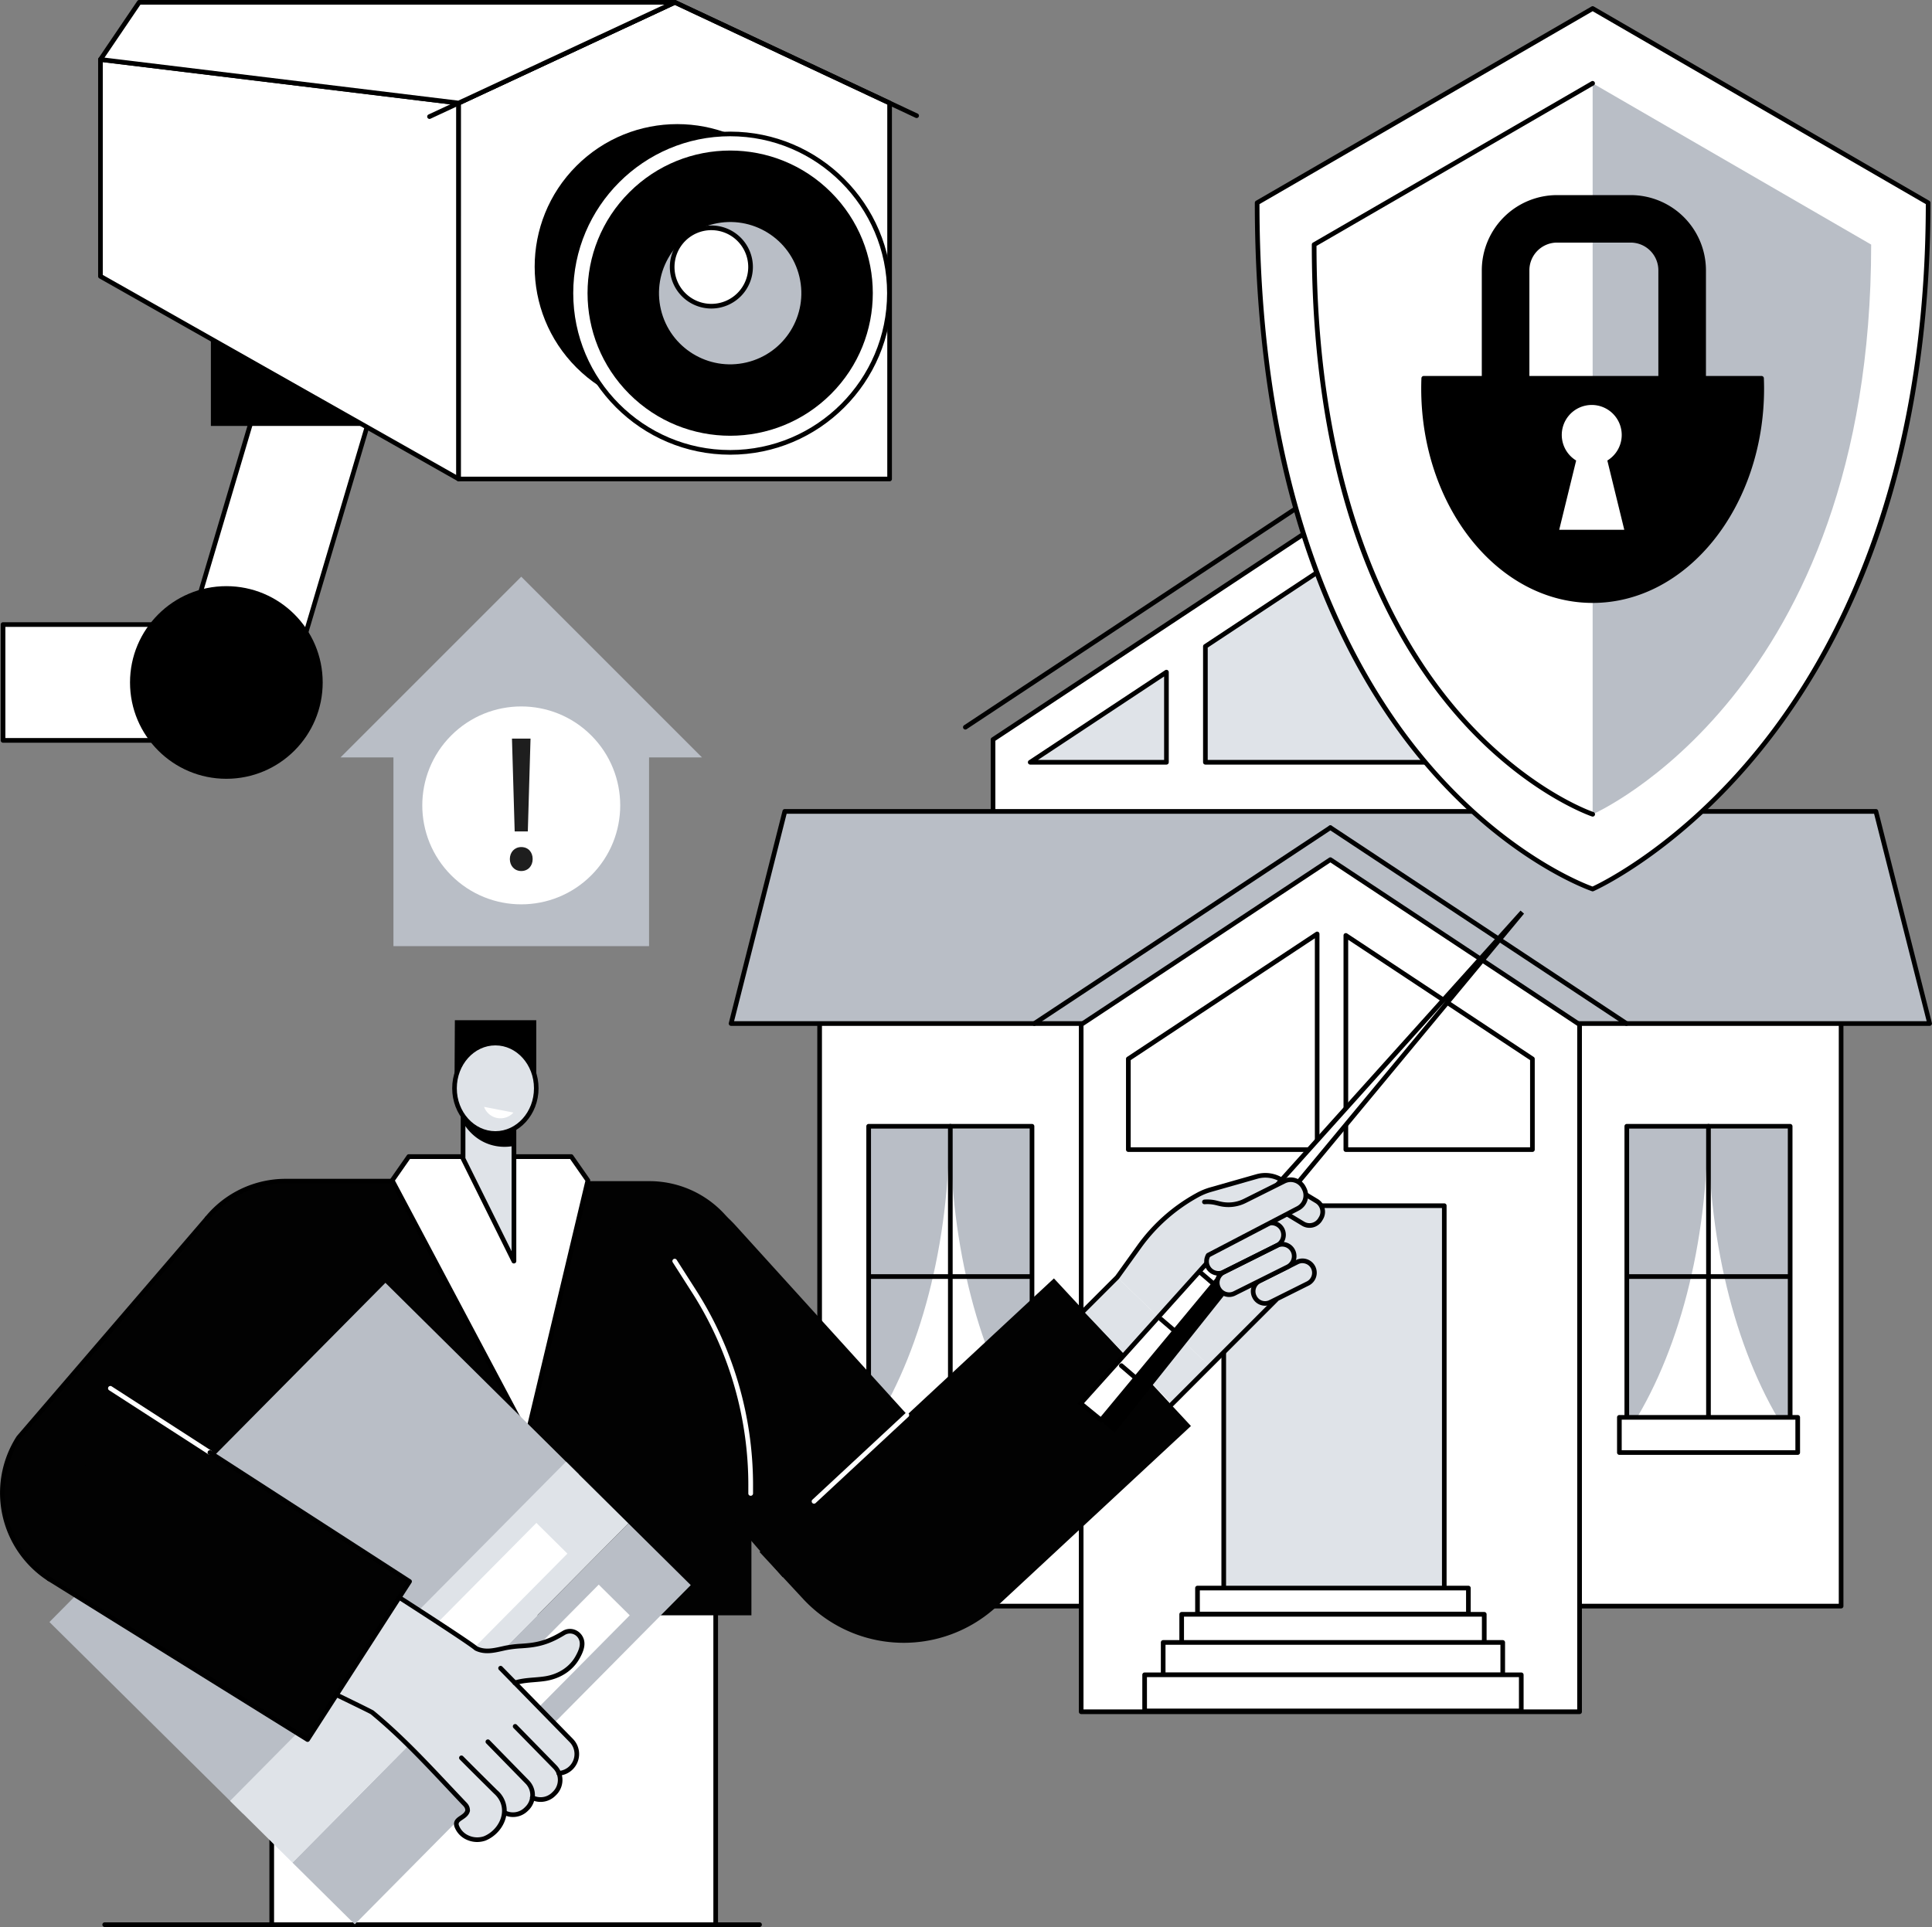
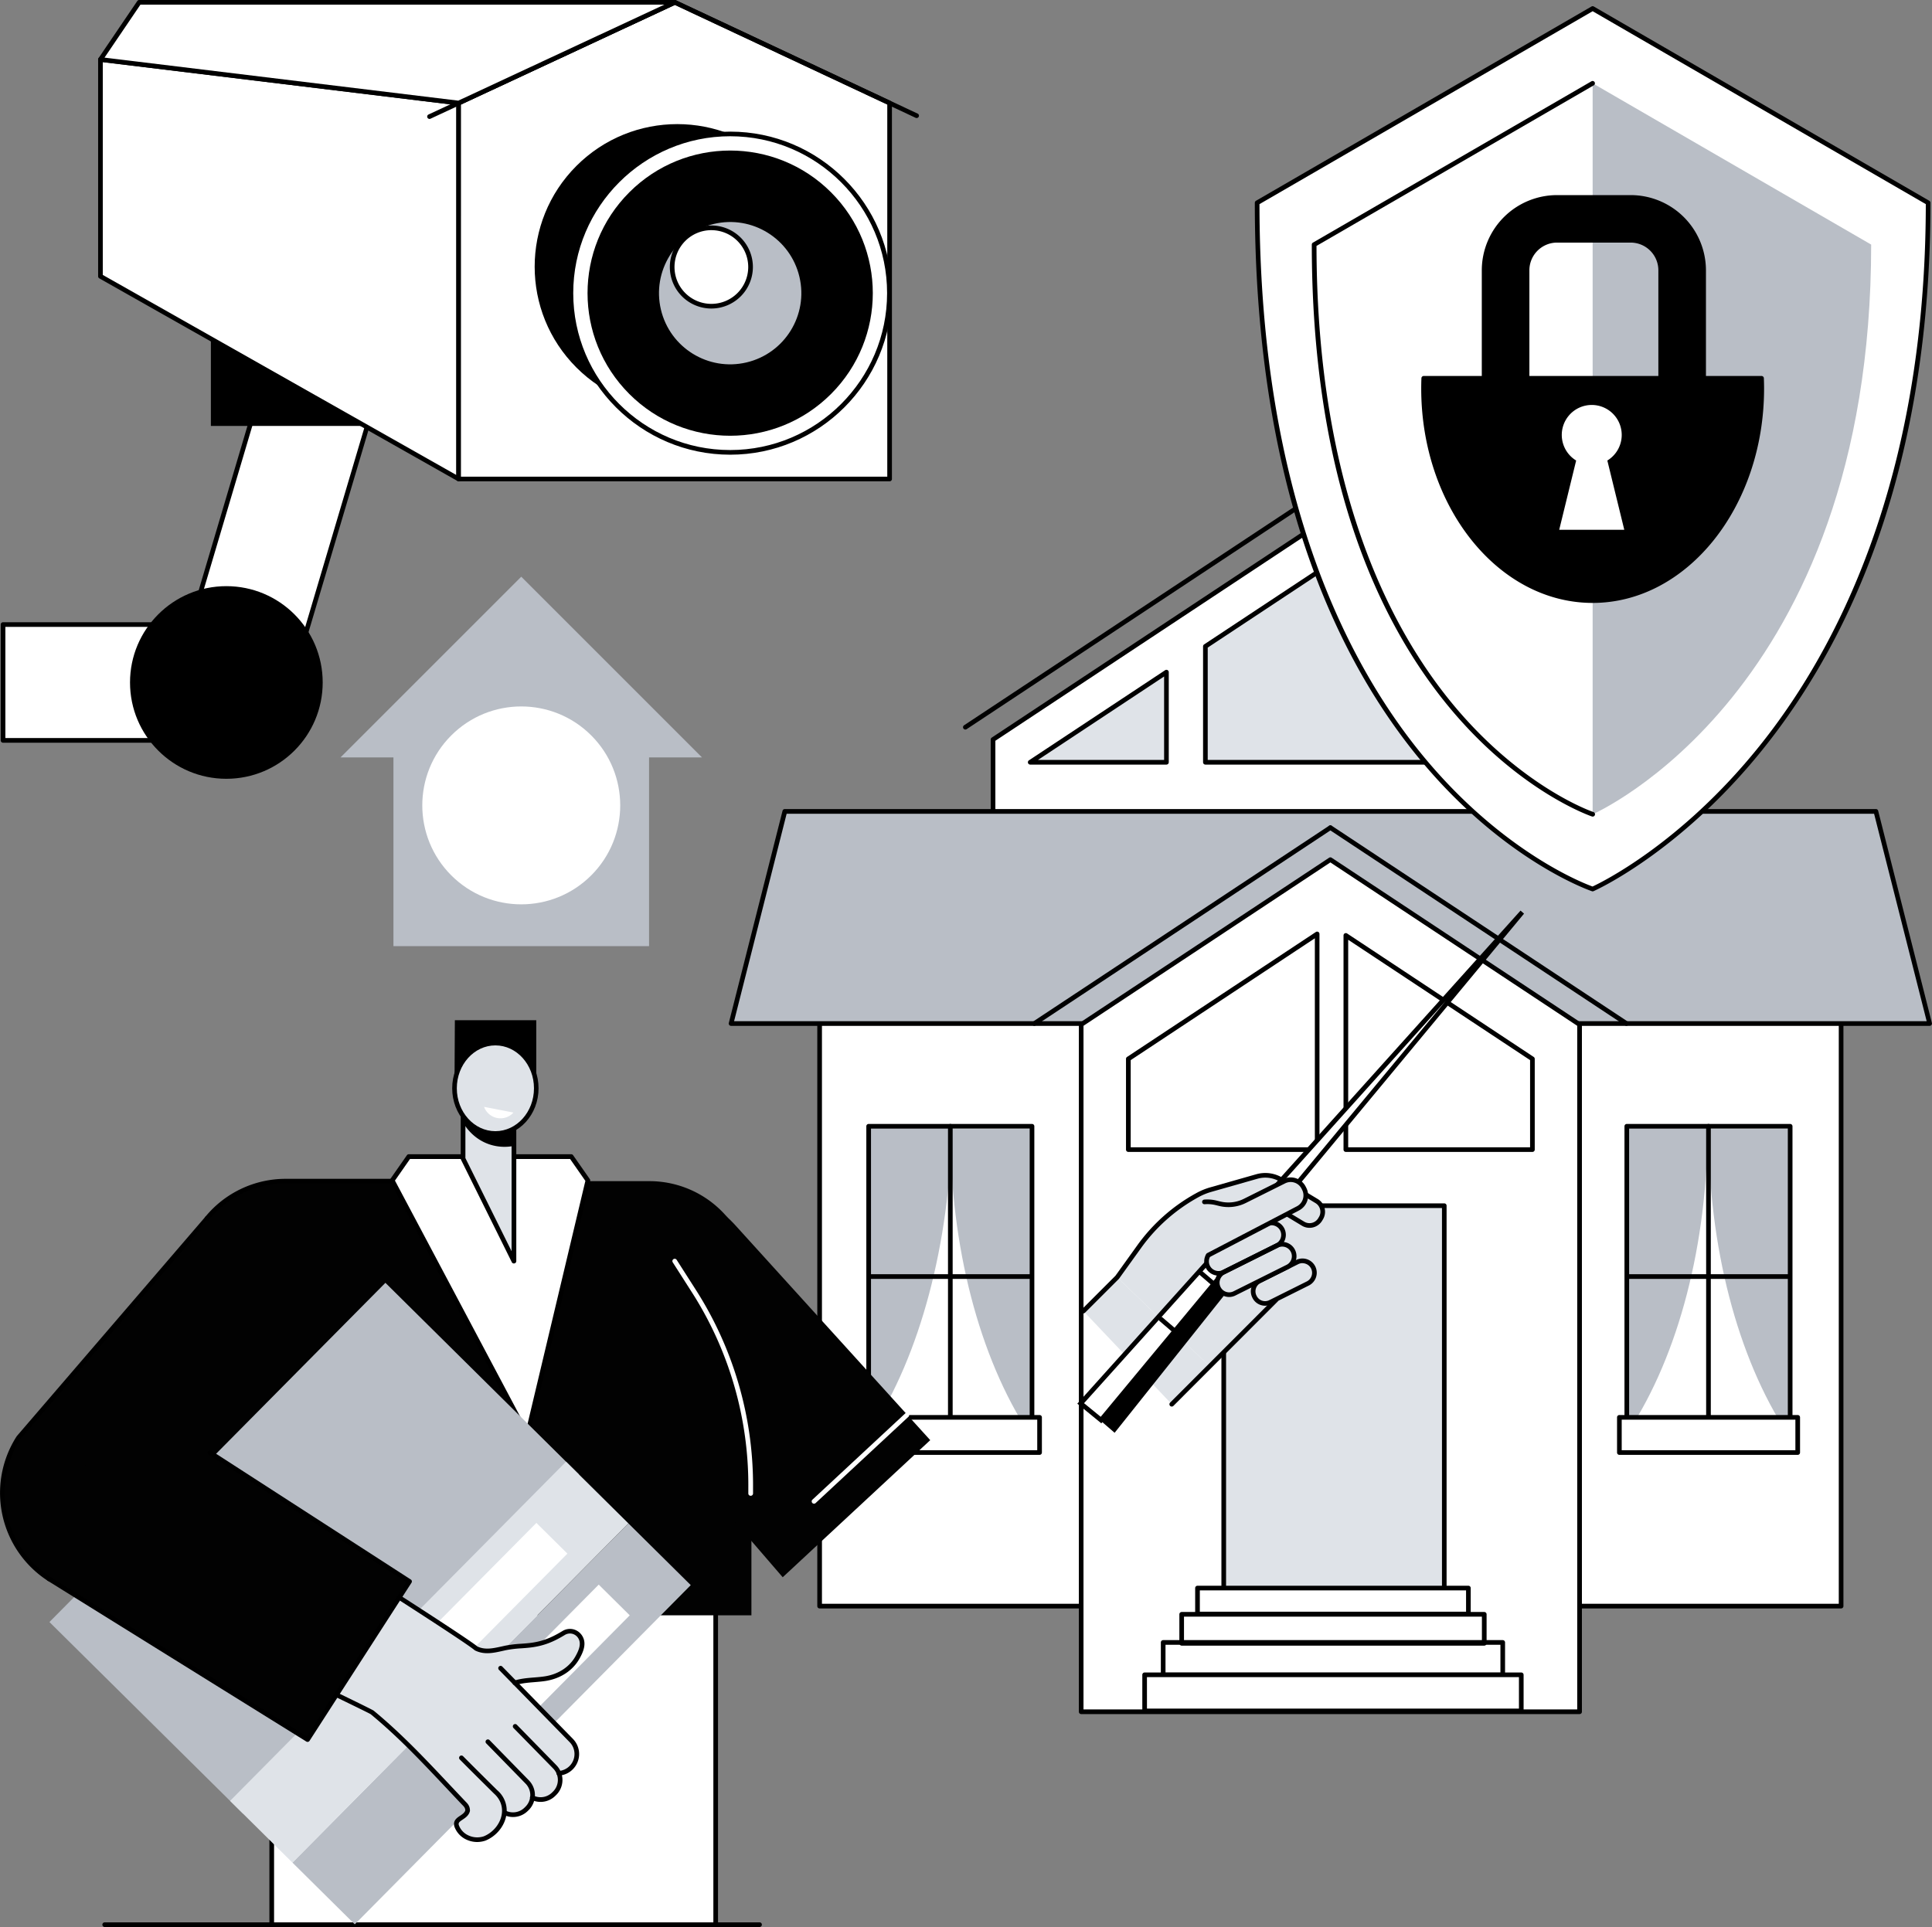
<svg xmlns="http://www.w3.org/2000/svg" viewBox="0 0 1834.4 1830">
  <rect x="0" y="0" width="1834.4" height="1830" fill="#808080" stroke="none" />
  <defs>
    <style>.cls-1{fill:#fff;}.cls-2{fill:#b9bec6;}.cls-3{fill:#dfe3e8;}.cls-4{fill:#fed101;}.cls-5{fill:#1e1e1e;}.cls-6{fill:#020202;}</style>
  </defs>
  <g id="Layer_2" data-name="Layer 2">
    <g id="Illustration">
      <g id="Security_systems_design" data-name="Security systems design">
        <polygon class="cls-1" points="148.66 703.12 260.13 703.12 357.92 373.49 246.45 373.49 148.66 703.12" />
        <path d="M260.13,705.33H148.66a2.22,2.22,0,0,1-2.12-2.84l97.79-329.63a2.22,2.22,0,0,1,2.12-1.58H357.92a2.22,2.22,0,0,1,2.12,2.84L262.25,703.75A2.21,2.21,0,0,1,260.13,705.33Zm-108.51-4.42H258.48L355,375.7H248.1Z" />
        <rect x="200.22" y="322.48" width="192.58" height="82.02" transform="translate(593.02 726.97) rotate(180)" />
        <rect class="cls-1" x="2.89" y="593.12" width="197.33" height="110" transform="translate(203.11 1296.24) rotate(180)" />
        <path d="M200.22,705.33H2.89a2.21,2.21,0,0,1-2.21-2.21v-110a2.21,2.21,0,0,1,2.21-2.21H200.22a2.21,2.21,0,0,1,2.21,2.21v110A2.21,2.21,0,0,1,200.22,705.33ZM5.1,700.91H198V595.33H5.1Z" />
        <circle cx="214.92" cy="648.12" r="91.47" />
        <polygon class="cls-1" points="95.38 262.41 435.49 454.87 435.49 97.85 95.38 56.47 95.38 262.41" />
        <path d="M435.48,457.08a2.19,2.19,0,0,1-1.08-.29L94.29,264.34a2.23,2.23,0,0,1-1.12-1.93V56.47a2.22,2.22,0,0,1,2.48-2.19l340.1,41.37a2.21,2.21,0,0,1,1.94,2.2v357a2.22,2.22,0,0,1-1.09,1.91A2.24,2.24,0,0,1,435.48,457.08Zm-337.89-196,335.68,190V99.8L97.59,59Z" />
        <polygon class="cls-1" points="435.49 454.87 844.66 454.87 844.66 97.85 640.75 2.21 435.49 97.85 435.49 454.87" />
        <path d="M844.66,457.08H435.48a2.21,2.21,0,0,1-2.21-2.21v-357a2.23,2.23,0,0,1,1.28-2L639.82.21a2.19,2.19,0,0,1,1.87,0L845.6,95.85a2.19,2.19,0,0,1,1.27,2v357A2.21,2.21,0,0,1,844.66,457.08Zm-407-4.42H842.45V99.25L640.75,4.65,437.69,99.25Z" />
        <circle cx="643.09" cy="253.29" r="135.43" transform="translate(9.25 528.92) rotate(-45)" />
        <circle class="cls-1" cx="693.28" cy="278.39" r="151.21" transform="translate(6.21 571.76) rotate(-45)" />
        <path d="M693.28,431.81c-84.59,0-153.42-68.82-153.42-153.42S608.69,125,693.28,125s153.43,68.82,153.43,153.42S777.88,431.81,693.28,431.81Zm0-302.42c-82.16,0-149,66.84-149,149s66.84,149,149,149,149-66.84,149-149S775.44,129.39,693.28,129.39Z" />
        <circle cx="693.28" cy="278.39" r="135.43" transform="translate(6.21 571.76) rotate(-45)" />
        <circle class="cls-2" cx="693.28" cy="278.39" r="67.57" transform="translate(-45.41 166.73) rotate(-13.28)" />
        <circle class="cls-1" cx="675.43" cy="253.58" r="37.22" />
        <path d="M675.43,293a39.43,39.43,0,1,1,39.43-39.43A39.48,39.48,0,0,1,675.43,293Zm0-74.43a35,35,0,1,0,35,35A35,35,0,0,0,675.43,218.58Z" />
        <path d="M407.82,112.94a2.21,2.21,0,0,1-.93-4.21L639.82.21a2.19,2.19,0,0,1,1.87,0L871.24,107.87a2.21,2.21,0,1,1-1.88,4L640.75,4.65l-232,108.09A2.21,2.21,0,0,1,407.82,112.94Z" />
        <polygon class="cls-1" points="95.38 56.47 435.49 97.85 640.75 2.21 132.16 2.21 95.38 56.47" />
        <path d="M435.48,100.06l-.26,0L95.12,58.67a2.22,2.22,0,0,1-1.57-3.44L130.33,1a2.21,2.21,0,0,1,1.83-1H640.75a2.21,2.21,0,0,1,.94,4.21L436.42,99.85A2.19,2.19,0,0,1,435.48,100.06ZM99.24,54.72,435.12,95.58,630.78,4.42H133.33Z" />
        <polygon class="cls-1" points="1583.44 1339.68 942.88 1339.68 942.88 702.3 1263.16 490.32 1583.44 702.3 1583.44 1339.68" />
        <path d="M1583.45,1341.89H942.87a2.21,2.21,0,0,1-2.21-2.21V702.3a2.23,2.23,0,0,1,1-1.85l320.28-212a2.21,2.21,0,0,1,2.44,0l320.28,212a2.23,2.23,0,0,1,1,1.85v637.38A2.21,2.21,0,0,1,1583.45,1341.89Zm-638.37-4.42h636.16v-634L1263.16,493,945.08,703.48Z" />
        <polygon class="cls-3" points="1107.51 638.31 978.18 723.9 1107.51 723.9 1107.51 638.31" />
        <path d="M1107.51,726.11H978.18a2.21,2.21,0,0,1-1.22-4.05l129.33-85.6a2.22,2.22,0,0,1,3.43,1.85V723.9A2.21,2.21,0,0,1,1107.51,726.11Zm-122-4.42H1105.3V642.42Z" />
        <polygon class="cls-4" points="1407.43 723.9 1548.14 723.9 1407.43 630.77 1407.43 723.9" />
        <polygon class="cls-3" points="1374.4 608.91 1263.16 535.29 1144.5 613.82 1144.5 723.9 1374.4 723.9 1374.4 608.91" />
        <path d="M1374.4,726.11H1144.5a2.21,2.21,0,0,1-2.21-2.21V613.82a2.2,2.2,0,0,1,1-1.84l118.66-78.53a2.21,2.21,0,0,1,2.44,0l111.24,73.62a2.2,2.2,0,0,1,1,1.84v115A2.21,2.21,0,0,1,1374.4,726.11Zm-227.69-4.42h225.48V610.1l-109-72.16L1146.71,615Z" />
        <path class="cls-1" d="M1263.16,461.24,1609.71,690.6Z" />
        <path d="M1609.71,692.81a2.18,2.18,0,0,1-1.22-.37L1261.94,463.08a2.21,2.21,0,1,1,2.44-3.68l346.55,229.35a2.21,2.21,0,0,1-1.22,4.06Z" />
        <path class="cls-1" d="M916.61,690.6l346.55-229.36Z" />
        <path d="M916.62,692.81a2.21,2.21,0,0,1-1.23-4.06L1261.94,459.4a2.21,2.21,0,0,1,2.44,3.68L917.83,692.44A2.17,2.17,0,0,1,916.62,692.81Z" />
        <rect class="cls-1" x="778.22" y="934.6" width="969.87" height="590.66" />
        <path d="M1748.1,1527.47H778.22a2.21,2.21,0,0,1-2.21-2.21V934.6a2.21,2.21,0,0,1,2.21-2.21H1748.1a2.21,2.21,0,0,1,2.21,2.21v590.66A2.21,2.21,0,0,1,1748.1,1527.47Zm-967.67-4.42h965.46V936.81H780.43Z" />
        <rect class="cls-1" x="1544.62" y="1069.58" width="155.1" height="293.33" transform="translate(3244.35 2432.48) rotate(180)" />
        <path class="cls-2" d="M1697.2,1361.59l2.52,3.85V1072.11h-77.55C1622.17,1183.37,1649.57,1289.09,1697.2,1361.59Z" />
        <path class="cls-2" d="M1546.32,1359.06l-2.53,3.85V1069.58h77.55C1621.34,1180.84,1593.94,1286.56,1546.32,1359.06Z" />
        <path d="M1699.72,1365.12h-155.1a2.21,2.21,0,0,1-2.21-2.21V1069.58a2.21,2.21,0,0,1,2.21-2.21h155.1a2.21,2.21,0,0,1,2.21,2.21v293.33A2.21,2.21,0,0,1,1699.72,1365.12Zm-152.89-4.42h150.68V1071.79H1546.83Z" />
        <path d="M1622.17,1366a2.21,2.21,0,0,1-2.21-2.21V1069.58a2.21,2.21,0,0,1,4.42,0v294.24A2.21,2.21,0,0,1,1622.17,1366Z" />
        <path d="M1698.38,1214.51H1546a2.21,2.21,0,0,1,0-4.42h152.41a2.21,2.21,0,0,1,0,4.42Z" />
        <rect class="cls-1" x="1537.57" y="1345.97" width="169.32" height="33.45" />
        <path d="M1706.9,1381.63H1537.57a2.21,2.21,0,0,1-2.21-2.21V1346a2.21,2.21,0,0,1,2.21-2.21H1706.9a2.21,2.21,0,0,1,2.21,2.21v33.45A2.21,2.21,0,0,1,1706.9,1381.63Zm-167.12-4.42h164.91v-29H1539.78Z" />
        <polygon class="cls-2" points="1832.19 972.01 694.13 972.01 745.18 770.55 1781.14 770.55 1832.19 972.01" />
        <path d="M1832.19,974.22H694.13a2.23,2.23,0,0,1-1.74-.85,2.2,2.2,0,0,1-.4-1.9L743,770a2.22,2.22,0,0,1,2.15-1.67h1036a2.2,2.2,0,0,1,2.14,1.67l51,201.46a2.2,2.2,0,0,1-.4,1.9A2.23,2.23,0,0,1,1832.19,974.22ZM697,969.8H1829.35l-49.93-197H746.9Z" />
        <polygon class="cls-1" points="1499.76 1625.59 1026.56 1625.59 1026.56 972.97 1263.16 816.38 1499.76 972.97 1499.76 1625.59" />
        <path d="M1499.76,1627.8h-473.2a2.21,2.21,0,0,1-2.21-2.21V973a2.19,2.19,0,0,1,1-1.84l236.6-156.6a2.25,2.25,0,0,1,2.44,0L1501,971.13a2.19,2.19,0,0,1,1,1.84v652.62A2.21,2.21,0,0,1,1499.76,1627.8Zm-471-4.42h468.78V974.16L1263.16,819,1028.77,974.16Z" />
        <polygon class="cls-1" points="1250.59 886.94 1071.33 1005.58 1071.33 1091.73 1250.59 1091.73 1250.59 886.94" />
        <path d="M1250.59,1093.94H1071.33a2.21,2.21,0,0,1-2.21-2.21v-86.15a2.22,2.22,0,0,1,1-1.85l179.26-118.64a2.22,2.22,0,0,1,3.43,1.85v204.79A2.21,2.21,0,0,1,1250.59,1093.94Zm-177-4.42h174.84V891.05l-174.84,115.71Z" />
        <polygon class="cls-1" points="1277.86 888.34 1277.86 1091.73 1454.99 1091.73 1454.99 1005.58 1277.86 888.34" />
        <path d="M1455,1093.94H1277.86a2.21,2.21,0,0,1-2.21-2.21V888.34a2.21,2.21,0,0,1,3.43-1.84l177.13,117.23a2.22,2.22,0,0,1,1,1.85v86.15A2.21,2.21,0,0,1,1455,1093.94Zm-174.92-4.42h172.71v-82.76l-172.71-114.3Z" />
        <path class="cls-1" d="M1263.16,786l281.11,186Z" />
        <path d="M1544.27,974.22a2.18,2.18,0,0,1-1.22-.37L1261.94,787.8a2.21,2.21,0,0,1,2.44-3.68l281.11,186a2.21,2.21,0,0,1-1.22,4.06Z" />
        <path class="cls-1" d="M982.05,972l281.11-186Z" />
        <path d="M982.05,974.22a2.21,2.21,0,0,1-1.22-4.06l281.11-186a2.21,2.21,0,0,1,2.44,3.68L983.27,973.85A2.18,2.18,0,0,1,982.05,974.22Z" />
        <rect class="cls-3" x="1161.92" y="1145.02" width="209.38" height="365.14" />
        <path d="M1371.3,1512.37H1161.92a2.21,2.21,0,0,1-2.21-2.21V1145a2.21,2.21,0,0,1,2.21-2.21H1371.3a2.21,2.21,0,0,1,2.21,2.21v365.14A2.21,2.21,0,0,1,1371.3,1512.37ZM1164.13,1508h205V1147.23h-205Z" />
        <rect class="cls-1" x="1137.01" y="1508.13" width="257.2" height="24.65" />
        <path d="M1394.22,1535H1137a2.21,2.21,0,0,1-2.21-2.21v-24.66a2.21,2.21,0,0,1,2.21-2.21h257.21a2.21,2.21,0,0,1,2.21,2.21v24.66A2.21,2.21,0,0,1,1394.22,1535Zm-255-4.42H1392v-20.24H1139.22Z" />
        <rect class="cls-1" x="1121.97" y="1533.05" width="287.29" height="27.54" />
        <path d="M1409.26,1562.8H1122a2.21,2.21,0,0,1-2.21-2.21v-27.54a2.21,2.21,0,0,1,2.21-2.21h287.29a2.21,2.21,0,0,1,2.21,2.21v27.54A2.21,2.21,0,0,1,1409.26,1562.8Zm-285.08-4.42h282.87v-23.12H1124.18Z" />
-         <rect class="cls-1" x="1104.42" y="1559.76" width="322.38" height="30.9" />
        <path d="M1426.81,1592.87H1104.42a2.21,2.21,0,0,1-2.21-2.21v-30.9a2.21,2.21,0,0,1,2.21-2.21h322.39a2.21,2.21,0,0,1,2.21,2.21v30.9A2.21,2.21,0,0,1,1426.81,1592.87Zm-320.18-4.42h318V1562h-318Z" />
        <rect class="cls-1" x="1086.81" y="1590.51" width="357.62" height="34.28" />
        <path d="M1444.42,1627H1086.81a2.21,2.21,0,0,1-2.21-2.21v-34.28a2.21,2.21,0,0,1,2.21-2.21h357.61a2.21,2.21,0,0,1,2.21,2.21v34.28A2.21,2.21,0,0,1,1444.42,1627Zm-355.4-4.42h353.19v-29.86H1089Z" />
        <rect class="cls-1" x="824.77" y="1069.58" width="155.1" height="293.33" transform="translate(1804.64 2432.48) rotate(180)" />
        <path class="cls-2" d="M977.34,1361.59l2.53,3.85V1072.11H902.32C902.32,1183.37,929.72,1289.09,977.34,1361.59Z" />
-         <path class="cls-2" d="M826.46,1359.06l-2.53,3.85V1069.58h77.56C901.49,1180.84,874.09,1286.56,826.46,1359.06Z" />
+         <path class="cls-2" d="M826.46,1359.06V1069.58h77.56C901.49,1180.84,874.09,1286.56,826.46,1359.06Z" />
        <path d="M979.87,1365.12H824.77a2.21,2.21,0,0,1-2.21-2.21V1069.58a2.21,2.21,0,0,1,2.21-2.21h155.1a2.21,2.21,0,0,1,2.21,2.21v293.33A2.21,2.21,0,0,1,979.87,1365.12ZM827,1360.7H977.66V1071.79H827Z" />
        <path d="M902.32,1366a2.21,2.21,0,0,1-2.21-2.21V1069.58a2.21,2.21,0,1,1,4.42,0v294.24A2.21,2.21,0,0,1,902.32,1366Z" />
        <path d="M978.53,1214.51H826.11a2.21,2.21,0,1,1,0-4.42H978.53a2.21,2.21,0,0,1,0,4.42Z" />
        <rect class="cls-1" x="817.72" y="1345.97" width="169.32" height="33.45" />
        <path d="M987.05,1381.63H817.72a2.21,2.21,0,0,1-2.21-2.21V1346a2.21,2.21,0,0,1,2.21-2.21H987.05a2.21,2.21,0,0,1,2.21,2.21v33.45A2.21,2.21,0,0,1,987.05,1381.63Zm-167.12-4.42H984.84v-29H819.93Z" />
        <polygon class="cls-2" points="666.53 719.29 494.92 547.67 323.31 719.29 373.57 719.29 373.57 898.51 616.27 898.51 616.27 719.29 666.53 719.29" />
        <circle class="cls-1" cx="494.92" cy="764.85" r="93.97" transform="translate(-395.87 573.98) rotate(-45)" />
-         <path class="cls-5" d="M484.09,815.8c0-6.61,4.59-11.38,10.83-11.38,6.61,0,10.83,4.77,10.83,11.38,0,6.42-4.22,11.38-10.83,11.38C488.5,827.18,484.09,822.22,484.09,815.8Zm4.59-26.25-2.57-88.12h17.62l-2.57,88.12Z" />
        <path class="cls-1" d="M1193.64,192.59c0,546.52,318.55,651.68,318.55,651.68s318.54-138.39,318.54-651.68L1512.19,8.1Z" />
        <path d="M1512.19,846.48a2,2,0,0,1-.69-.12c-.81-.26-81.15-27.57-160.28-121.56-46.41-55.14-83.38-122.13-109.9-199.1-33.1-96.13-49.89-208.21-49.89-333.11a2.2,2.2,0,0,1,1.1-1.91L1511.08,6.18a2.25,2.25,0,0,1,2.22,0l318.54,184.5a2.2,2.2,0,0,1,1.1,1.91c0,117.33-16.78,224.69-49.89,319.1-26.51,75.58-63.47,143.07-109.87,200.61-79.06,98.05-159.31,133.64-160.11,134A2.25,2.25,0,0,1,1512.19,846.48ZM1195.85,193.86c.27,280.86,86.44,442.19,158.76,528.09,74.1,88,149,116.86,157.47,119.94,8.42-3.9,83.59-40.43,157.83-132.58,72.25-89.67,158.34-251.84,158.61-515.45L1512.19,10.65Z" />
        <path class="cls-2" d="M1512.19,773.27s264.45-114.89,264.45-541L1512.19,79.1Z" />
        <path d="M1512.19,775.48a2.31,2.31,0,0,1-.69-.11c-.67-.23-67.47-22.93-133.23-101-38.56-45.81-69.28-101.46-91.3-165.41-27.5-79.84-41.44-172.93-41.44-276.66a2.2,2.2,0,0,1,1.1-1.91L1511.08,77.18A2.21,2.21,0,0,1,1513.3,81L1250,233.53c.26,232.73,71.62,366.47,131.5,437.71,65,77.28,130.77,99.71,131.43,99.93a2.21,2.21,0,0,1-.69,4.31Z" />
        <path d="M1409.15,417.52V256.64a69.31,69.31,0,0,1,69.31-69.15h69.8a69.3,69.3,0,0,1,69.3,69.15V417.52a20.36,20.36,0,0,1-20.38,20.33H1429.54A20.36,20.36,0,0,1,1409.15,417.52Zm167.64-160.88a28.53,28.53,0,0,0-28.53-28.47h-69.8a28.53,28.53,0,0,0-28.54,28.47V397.18h126.87Z" />
        <path d="M1597.18,440.06H1429.54a22.6,22.6,0,0,1-22.6-22.54V256.64a71.52,71.52,0,0,1,71.52-71.36h69.8a71.52,71.52,0,0,1,71.51,71.36V417.52A22.59,22.59,0,0,1,1597.18,440.06ZM1478.46,189.7a67.1,67.1,0,0,0-67.1,66.94V417.52a18.17,18.17,0,0,0,18.18,18.12h167.64a18.17,18.17,0,0,0,18.17-18.12V256.64a67.09,67.09,0,0,0-67.09-66.94Zm98.33,209.69H1449.92a2.21,2.21,0,0,1-2.21-2.21V256.64A30.75,30.75,0,0,1,1478.46,226h69.8A30.74,30.74,0,0,1,1579,256.64V397.18A2.21,2.21,0,0,1,1576.79,399.39ZM1452.13,395h122.45V256.64a26.32,26.32,0,0,0-26.32-26.26h-69.8a26.32,26.32,0,0,0-26.33,26.26Z" />
        <path d="M1672.55,359.26c.12,3.2.2,6.41.2,9.64,0,111.26-71.89,201.46-160.56,201.46s-160.56-90.2-160.56-201.46c0-3.23.07-6.44.19-9.64Z" />
        <path d="M1512.19,572.57c-89.75,0-162.77-91.37-162.77-203.67,0-3,.06-6.22.19-9.72a2.21,2.21,0,0,1,2.21-2.13h320.73a2.21,2.21,0,0,1,2.21,2.13c.13,3.51.2,6.69.2,9.72C1675,481.2,1601.94,572.57,1512.19,572.57ZM1354,361.47c-.08,2.63-.12,5.07-.12,7.43,0,109.86,71,199.25,158.35,199.25s158.35-89.39,158.35-199.25c0-2.35,0-4.8-.12-7.43Z" />
        <path class="cls-1" d="M1480.44,503.12l16.09-65.78a28.46,28.46,0,1,1,29.61,0l16.09,65.78Z" />
        <rect class="cls-1" x="258.01" y="1529.31" width="421.52" height="298.48" transform="translate(937.54 3357.1) rotate(180)" />
        <path d="M679.53,1830H258a2.21,2.21,0,0,1-2.21-2.21V1529.31a2.21,2.21,0,0,1,2.21-2.21H679.53a2.21,2.21,0,0,1,2.21,2.21v298.48A2.21,2.21,0,0,1,679.53,1830Zm-419.31-4.42h417.1V1531.52H260.22Z" />
        <path d="M721.18,1830H99.42a2.21,2.21,0,1,1,0-4.42H721.18a2.21,2.21,0,0,1,0,4.42Z" />
        <path class="cls-6" d="M46.59,1499.38l68.53,44.26,209.6-325-121.55-68.78L17.68,1365.15A97.14,97.14,0,0,0,46.59,1499.38Z" />
        <path d="M46.59,1501.59a2.17,2.17,0,0,1-1.19-.35A99.46,99.46,0,0,1,15.83,1364a1.88,1.88,0,0,1,.18-.24L195,1155.5a2.21,2.21,0,0,1,3.36,2.88L19.46,1366.47a95.06,95.06,0,0,0,28.33,131.06,2.21,2.21,0,0,1-1.2,4.06Z" />
        <path class="cls-6" d="M174.56,1121.69h538.9a0,0,0,0,1,0,0v315.46A96.84,96.84,0,0,1,616.62,1534H271.4a96.84,96.84,0,0,1-96.84-96.84V1121.69A0,0,0,0,1,174.56,1121.69Z" transform="translate(888.02 2655.69) rotate(180)" />
        <path d="M196.67,1159.15a2.2,2.2,0,0,1-1.71-3.61,98.73,98.73,0,0,1,76.41-36.06H407.59a2.21,2.21,0,0,1,0,4.42H271.37a94.34,94.34,0,0,0-73,34.45A2.17,2.17,0,0,1,196.67,1159.15Z" />
        <polygon class="cls-1" points="372.37 1120.99 500.63 1362.72 558.14 1120.99 542.4 1098.44 388.11 1098.44 372.37 1120.99" />
        <path d="M500.63,1364.93a2.21,2.21,0,0,1-1.95-1.18L370.42,1122a2.21,2.21,0,0,1,.14-2.3l15.74-22.55a2.19,2.19,0,0,1,1.81-1H542.4a2.19,2.19,0,0,1,1.81,1L560,1119.73a2.14,2.14,0,0,1,.34,1.77l-57.51,241.73a2.22,2.22,0,0,1-1.87,1.68ZM375,1121.15l124.88,235.36,55.92-235.07-14.51-20.79h-152Z" />
        <path class="cls-6" d="M743.17,1497.85l140.07-130.2L697,1162.27c-39.83-42.92-89.77-22.22-132.65,17.64l-32.5,72.86Z" />
-         <path class="cls-6" d="M721.18,1473.87l41.35,44.55a130.33,130.33,0,0,0,184.3,6.8l183.95-171-130.1-140.17Z" />
        <path class="cls-1" d="M772.91,1428a2.21,2.21,0,0,1-1.51-3.83l88.2-82a2.21,2.21,0,0,1,3,3.24l-88.2,82A2.16,2.16,0,0,1,772.91,1428Z" />
        <path class="cls-1" d="M712.71,1420.49h0a2.2,2.2,0,0,1-2.19-2.22l0-5.2a339.9,339.9,0,0,0-53.7-186l-18-28.18a2.21,2.21,0,1,1,3.72-2.38l18,28.17A344.33,344.33,0,0,1,715,1413.1l0,5.2A2.21,2.21,0,0,1,712.71,1420.49Z" />
        <rect class="cls-2" x="240.11" y="1595.38" width="453.36" height="83.31" transform="translate(-1024.9 816.88) rotate(-45.28)" />
        <rect class="cls-1" x="380.95" y="1583.02" width="237.48" height="41.45" transform="translate(-991.5 830.4) rotate(-45.28)" />
        <rect class="cls-2" x="71.7" y="1340.94" width="453.36" height="258.66" transform="translate(-956.32 647.79) rotate(-45.28)" />
        <rect class="cls-3" x="180.91" y="1536.76" width="453.36" height="83.31" transform="translate(-1000.79 757.44) rotate(-45.28)" />
        <rect class="cls-1" x="322.91" y="1523.93" width="236.12" height="41.45" transform="translate(-966.91 771.16) rotate(-45.28)" />
        <path d="M362.89,1503.16l-70.68,95,41.73,18.35s-3-15.88,5.6-25.68c10.6-12,39.2-6.62,57.92-27.39,10.13-11.25,10.13-25.93,10.13-25.93Z" />
        <path class="cls-3" d="M503.89,1613.45l-20.57,20.13,30,30.65-5.64,5.52,8.61,8.8a18.32,18.32,0,0,0,25.92.29h0a18.36,18.36,0,0,0,.28-25.94Z" />
        <path class="cls-3" d="M487.81,1638.11l-20.56,20.14,29.95,30.64-5.63,5.52,9,9.25a17.7,17.7,0,0,0,25,.28l.88-.87a17.72,17.72,0,0,0,.28-25.06Z" />
        <path class="cls-3" d="M461.65,1652.45l-20.57,20.14,30,30.64-5.64,5.52,9,9.25a17.71,17.71,0,0,0,25.05.28l.88-.87a17.73,17.73,0,0,0,.27-25.06Z" />
        <path class="cls-3" d="M436.62,1667.91,416.06,1688,446,1718.69l-14.28,13.93,7,7.17a20.62,20.62,0,0,0,29.17.33l5.32-5.21a20.65,20.65,0,0,0,.33-29.21Z" />
        <path class="cls-3" d="M453.8,1568.91l-2.35,34.78s46.27-6.93,57.57-8.4a60.22,60.22,0,0,0,29.53-10.67c.26-.3,15.4-8.4,13.07-26.35l-.06-.46a10.16,10.16,0,0,0-15.8-7.1c-7.39,5-12.48,9.18-22.48,10.48Z" />
        <path class="cls-3" d="M172.94,1388.48l260.39,164.89a115.25,115.25,0,0,1,36.33,25.06l47.54,48.64-82.13,80.4-76.41-78.17L105.58,1507.61Z" />
        <path d="M453.15,1749.28a24.15,24.15,0,0,1-9.9-2.1,21.57,21.57,0,0,1-11.87-12.76c-1.41-5.51,2.41-8.05,5.48-10.09,2.19-1.46,4.26-2.84,4.94-5.1-.1-2.43-1.29-3.61-2.92-5.22-4.9-5.16-9.71-10.27-14.5-15.37-23.69-25.19-46.06-49-72.48-70.77-5.36-3.39-239.3-115.34-246.84-118.11a2.21,2.21,0,0,1,.41-4.35h0c2.51,0,247,116.85,249.4,119.18,26.48,21.84,48.95,45.73,72.73,71q7.18,7.62,14.44,15.29c1.83,1.81,4.16,4.12,4.18,8.58a2.33,2.33,0,0,1-.06.53c-1,4.09-4.24,6.25-6.85,8-3.17,2.11-4.23,3-3.69,5.16a17.21,17.21,0,0,0,9.43,10,19.79,19.79,0,0,0,14.31.72c8.74-3.56,15.45-11.66,17-20.61,1.28-7.57-1.33-14.65-7.34-20-10.57-10.46-21.41-21.19-32.5-32.37a2.21,2.21,0,0,1,3.14-3.11c11.07,11.16,21.9,21.89,32.38,32.25a25.36,25.36,0,0,1,8.67,23.92c-1.76,10.42-9.52,19.84-19.77,24A24.22,24.22,0,0,1,453.15,1749.28Z" />
        <path d="M488.88,1600.36a2.21,2.21,0,0,1-.67-4.32c6.22-2,12.63-2.5,18.83-3,3.44-.28,7-.57,10.41-1.11,12.73-2,23.25-8.88,28.87-18.87,2.88-5.14,5.55-11,3.4-16a9.44,9.44,0,0,0-5.8-5.36,9.28,9.28,0,0,0-7.68,1c-10.07,6.12-19.64,10.5-33.58,12-2.51.27-5,.46-7.54.64a106,106,0,0,0-14.55,1.73l-3.34.74c-8.54,1.93-17.38,3.92-26.17-.42a2,2,0,0,1-.47-.31c-13.87-12-261.18-168.83-278.55-176.62a2.21,2.21,0,1,1,1.81-4c17.34,7.79,263.17,163.65,279.41,177.13,7.31,3.49,14.93,1.77,23,0l3.39-.75A110.53,110.53,0,0,1,494.8,1561c2.46-.18,4.92-.36,7.38-.62,11.39-1.23,20.3-4.42,31.77-11.39a13.61,13.61,0,0,1,11.31-1.45,14,14,0,0,1,8.52,7.8c2.91,6.68-.19,13.81-3.61,19.89-6.28,11.18-17.95,18.86-32,21.08-3.58.56-7.22.86-10.74,1.15-6.23.51-12.11,1-17.85,2.82A2.24,2.24,0,0,1,488.88,1600.36Z" />
        <path d="M513.25,1711.2a19.86,19.86,0,0,1-8.83-2.07,2.21,2.21,0,1,1,2-4,15.49,15.49,0,0,0,17.72-2.81l.89-.87a15.54,15.54,0,0,0,.24-21.94L487.55,1641a2.21,2.21,0,0,1,3.16-3.09l37.68,38.55a20,20,0,0,1-.31,28.18l-.89.87A19.93,19.93,0,0,1,513.25,1711.2Z" />
        <path d="M530.63,1686.24a2.21,2.21,0,0,1-.15-4.42,16.13,16.13,0,0,0,10.39-27.37l-67.14-68.68a2.21,2.21,0,0,1,3.17-3.09L544,1651.36a20.55,20.55,0,0,1-13.25,34.87Z" />
        <path d="M487.09,1725.54a19.8,19.8,0,0,1-8.93-2.12,2.2,2.2,0,0,1,2-3.94,15.51,15.51,0,0,0,17.8-2.78l.88-.87a15.54,15.54,0,0,0,.24-21.94l-37.4-38.26a2.21,2.21,0,1,1,3.16-3.09l37.4,38.26a20,20,0,0,1-.3,28.19l-.89.86A19.87,19.87,0,0,1,487.09,1725.54Z" />
        <polygon class="cls-6" points="104.81 1318.38 46.59 1499.38 292.03 1652 388.86 1501.84 104.81 1318.38" />
-         <path class="cls-1" d="M199.31,1381.63a2.25,2.25,0,0,1-1.19-.35l-94.51-61a2.21,2.21,0,1,1,2.4-3.72l94.5,61a2.21,2.21,0,0,1-1.2,4.07Z" />
        <path d="M292,1654.21a2.2,2.2,0,0,1-1.17-.34L45.43,1501.26a2.21,2.21,0,1,1,2.33-3.75L291.35,1649l94.46-146.47L198.12,1381.28a2.21,2.21,0,0,1,2.39-3.72L390.06,1500a2.21,2.21,0,0,1,.66,3.06l-96.83,150.15A2.2,2.2,0,0,1,292,1654.21Z" />
        <polygon class="cls-3" points="1028.67 1245.08 1060.78 1213 1148.64 1297.64 1112.65 1333.6 1028.67 1245.08" />
        <path class="cls-3" d="M1250.13,1140.69l-33.65-20.29a29.23,29.23,0,0,0-23.13-3.08l-43.59,12.41a61.38,61.38,0,0,0-12.94,5.34l-.8.44a165.24,165.24,0,0,0-54.26,48.25l-21,29.24,87.86,84.64,72.87-73.09-62.85-76.07,22.61-6.44a36,36,0,0,1,28.39,3.79l27.55,16.31a11.83,11.83,0,0,0,16.24-4l.71-1.16A11.85,11.85,0,0,0,1250.13,1140.69Z" />
        <path d="M1028.67,1247.28a2.21,2.21,0,0,1-1.56-3.77l32-32,20.88-29.09a168.41,168.41,0,0,1,55-48.89l.92-.51a62.63,62.63,0,0,1,13.15-5.43l43.73-12.45a31.57,31.57,0,0,1,24.87,3.32l33.65,20.28a14.07,14.07,0,0,1,4.78,19.29l-.7,1.17a14,14,0,0,1-19.28,4.79l-31.17-18.79a2.21,2.21,0,0,1,2.28-3.79l31.17,18.79a9.61,9.61,0,0,0,13.21-3.28l.71-1.17a9.66,9.66,0,0,0-3.28-13.22l-33.65-20.29a27.17,27.17,0,0,0-21.38-2.85l-43.73,12.45a58.7,58.7,0,0,0-12.22,5l-.92.51a164.07,164.07,0,0,0-53.53,47.61l-21.22,29.51-32.1,32.08A2.21,2.21,0,0,1,1028.67,1247.28Z" />
        <path d="M1112.61,1335.76A2.21,2.21,0,0,1,1111,1332l99.13-99.21a2.21,2.21,0,0,1,3.13,3.12l-99.13,99.21A2.17,2.17,0,0,1,1112.61,1335.76Z" />
        <polygon points="1058.32 1360.66 1208.6 1172.06 1186.89 1161.18 1026.07 1332.79 1058.32 1360.66" />
        <polygon class="cls-1" points="1445.35 866.29 1026.07 1332.79 1045.4 1348.58 1445.35 866.29" />
        <path d="M1045.7,1351.68,1022.88,1333l420.83-468.23,3.34,2.89Zm-16.43-19.13,15.83,12.93,327.66-395.11Z" />
        <path class="cls-1" d="M1064.77,1297l12.16,10.43Z" />
-         <path d="M1076.93,1309.61a2.25,2.25,0,0,1-1.44-.53l-12.16-10.44a2.21,2.21,0,1,1,2.88-3.35l12.16,10.43a2.21,2.21,0,0,1,.23,3.12A2.18,2.18,0,0,1,1076.93,1309.61Z" />
        <path class="cls-1" d="M1102.32,1252.77l12.16,10.43Z" />
        <path d="M1114.48,1265.41a2.2,2.2,0,0,1-1.44-.53l-12.16-10.43a2.21,2.21,0,0,1,2.88-3.36l12.16,10.44a2.21,2.21,0,0,1-1.44,3.88Z" />
        <path class="cls-1" d="M1139.9,1208.59l12.9,11.07Z" />
        <path d="M1152.8,1221.87a2.2,2.2,0,0,1-1.44-.53l-12.9-11.07a2.21,2.21,0,0,1,2.88-3.35l12.9,11.07a2.21,2.21,0,0,1-1.44,3.88Z" />
        <path class="cls-3" d="M1212.39,1182.84,1162,1208a11.33,11.33,0,0,1-15.2-5.08h0a11.35,11.35,0,0,1,5.08-15.21l50.41-25.17a11.33,11.33,0,0,1,15.2,5.08h0A11.35,11.35,0,0,1,1212.39,1182.84Z" />
        <path class="cls-3" d="M1241.71,1218.88l-35.59,17.77a11.11,11.11,0,0,1-14.92-5l-.19-.37a11.14,11.14,0,0,1,5-14.93l35.6-17.77a11.32,11.32,0,0,1,15.19,5.08h0A11.34,11.34,0,0,1,1241.71,1218.88Z" />
        <path d="M1201.16,1240a13.4,13.4,0,0,1-11.94-7.39l-.18-.36a13.36,13.36,0,0,1,6-17.9l35.6-17.78a13.54,13.54,0,0,1,12.09,24.24l-35.6,17.78A13.2,13.2,0,0,1,1201.16,1240Zm35.49-40.44a9,9,0,0,0-4.06,1l-35.6,17.78a8.94,8.94,0,0,0-4,12l.18.36a8.92,8.92,0,0,0,12,4l35.6-17.77a9.13,9.13,0,0,0,4.08-12.24,9,9,0,0,0-5.26-4.59A9.36,9.36,0,0,0,1236.65,1199.6Z" />
        <path class="cls-3" d="M1222.51,1203.13l-50.42,25.17a11.32,11.32,0,0,1-15.19-5.08h0A11.34,11.34,0,0,1,1162,1208l50.41-25.17a11.33,11.33,0,0,1,15.2,5.08h0A11.36,11.36,0,0,1,1222.51,1203.13Z" />
        <path d="M1167.05,1231.71a13.59,13.59,0,0,1-12.13-7.51A13.57,13.57,0,0,1,1161,1206l50.41-25.17a13.54,13.54,0,0,1,12.09,24.24l-50.41,25.18A13.5,13.5,0,0,1,1167.05,1231.71Zm50.39-47.86a9.07,9.07,0,0,0-4.06,1L1163,1210a9.13,9.13,0,0,0-4.08,12.24,9.11,9.11,0,0,0,12.23,4.09l50.41-25.17a9.14,9.14,0,0,0-1.18-16.83A9.36,9.36,0,0,0,1217.44,1183.85Z" />
        <path d="M1156.93,1211.42a13.61,13.61,0,0,1-12.13-7.51,13.57,13.57,0,0,1,6.07-18.17l50.42-25.17a13.54,13.54,0,0,1,12.09,24.24L1163,1210A13.47,13.47,0,0,1,1156.93,1211.42Zm50.39-47.86a9.07,9.07,0,0,0-4.06,1l-50.41,25.18a9.13,9.13,0,0,0,1.18,16.82,9,9,0,0,0,7-.49l50.41-25.17a9.14,9.14,0,0,0-1.18-16.83A9.31,9.31,0,0,0,1207.32,1163.56Z" />
        <path class="cls-3" d="M1219.28,1121.77l-37.38,18.67a34.89,34.89,0,0,1-23.91,2.66l-3.22-.8a34.89,34.89,0,0,0-23.91,2.66l-12.77,6.38,21.25,42.63,92.83-46.35a13.83,13.83,0,0,0,6.19-18.53l-.57-1.13A13.79,13.79,0,0,0,1219.28,1121.77Z" />
        <path d="M1147.27,1194.16a2.21,2.21,0,0,1-1-4.17l84.91-44.33a11.64,11.64,0,0,0,5.23-15.58l-.56-1.13a11.57,11.57,0,0,0-15.55-5.2l-37.38,18.66a37.1,37.1,0,0,1-25.43,2.83l-3.22-.79a32.59,32.59,0,0,0-10.37-.85,2.21,2.21,0,1,1-.34-4.4,36.75,36.75,0,0,1,11.77,1l3.22.79a32.67,32.67,0,0,0,22.39-2.49l37.38-18.67a16,16,0,0,1,21.48,7.19l.57,1.13a16,16,0,0,1-7.18,21.48l-84.87,44.31A2.24,2.24,0,0,1,1147.27,1194.16Z" />
        <polygon class="cls-3" points="439.68 1100.3 487.95 1197.66 487.95 1047.77 439.68 1047.77 439.68 1100.3" />
        <path d="M487.94,1199.87a2.18,2.18,0,0,1-2-1.23l-48.27-97.36a2.08,2.08,0,0,1-.23-1v-52.53a2.21,2.21,0,0,1,2.21-2.21H488a2.21,2.21,0,0,1,2.21,2.21v149.89a2.22,2.22,0,0,1-2.22,2.21Zm-46.05-100.09,43.85,88.45V1050H441.89Z" />
        <path d="M439.68,1066.09v-18.32H488v40.43a45.34,45.34,0,0,1-23-1.33C449.33,1081.73,441.67,1069.51,439.68,1066.09Z" />
        <polygon points="431.53 1034.56 470.09 1025.03 509.17 1034.02 509.17 968.87 431.88 968.87 431.53 1034.56" />
        <ellipse class="cls-3" cx="470.35" cy="1033.5" rx="38.82" ry="42.94" />
        <path d="M470.35,1078.66c-22.63,0-41-20.26-41-45.16s18.4-45.15,41-45.15,41,20.26,41,45.15S493,1078.66,470.35,1078.66Zm0-85.89c-20.19,0-36.61,18.27-36.61,40.73s16.42,40.74,36.61,40.74S507,1056,507,1033.5,490.54,992.77,470.35,992.77Z" />
        <path class="cls-1" d="M487.51,1056.55a16.58,16.58,0,0,1-27.89-5.42Z" />
      </g>
    </g>
  </g>
</svg>